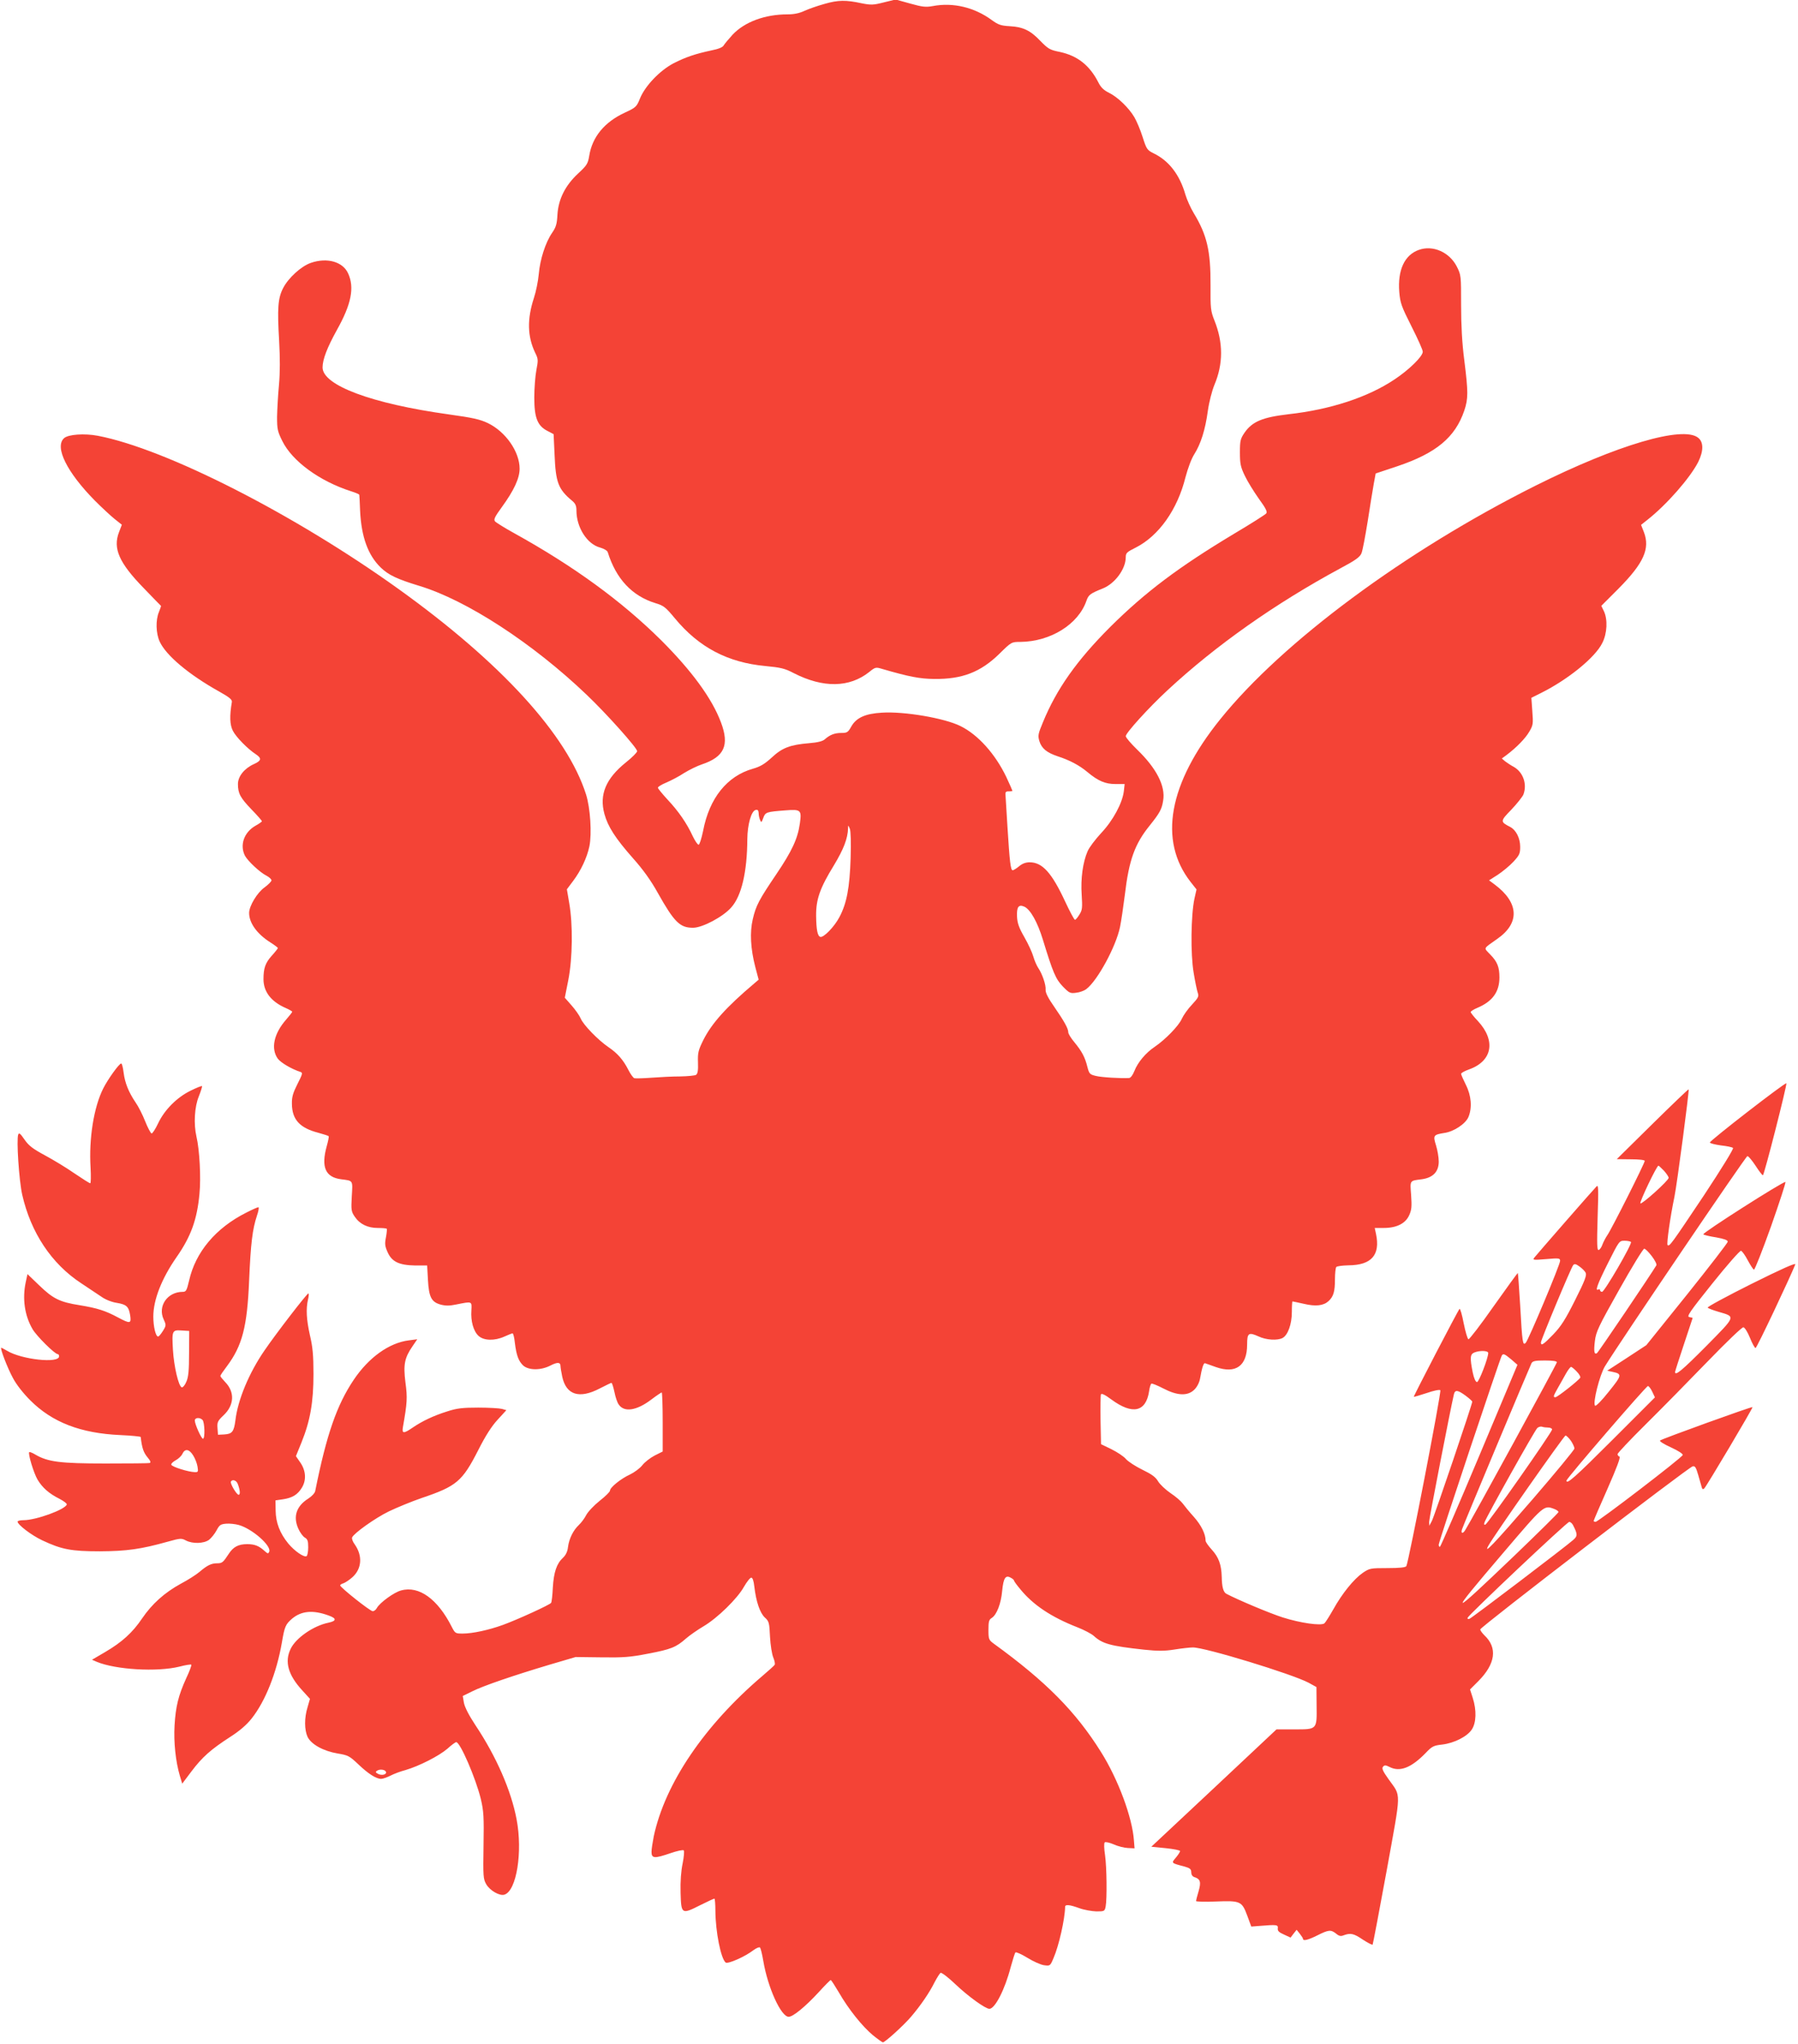
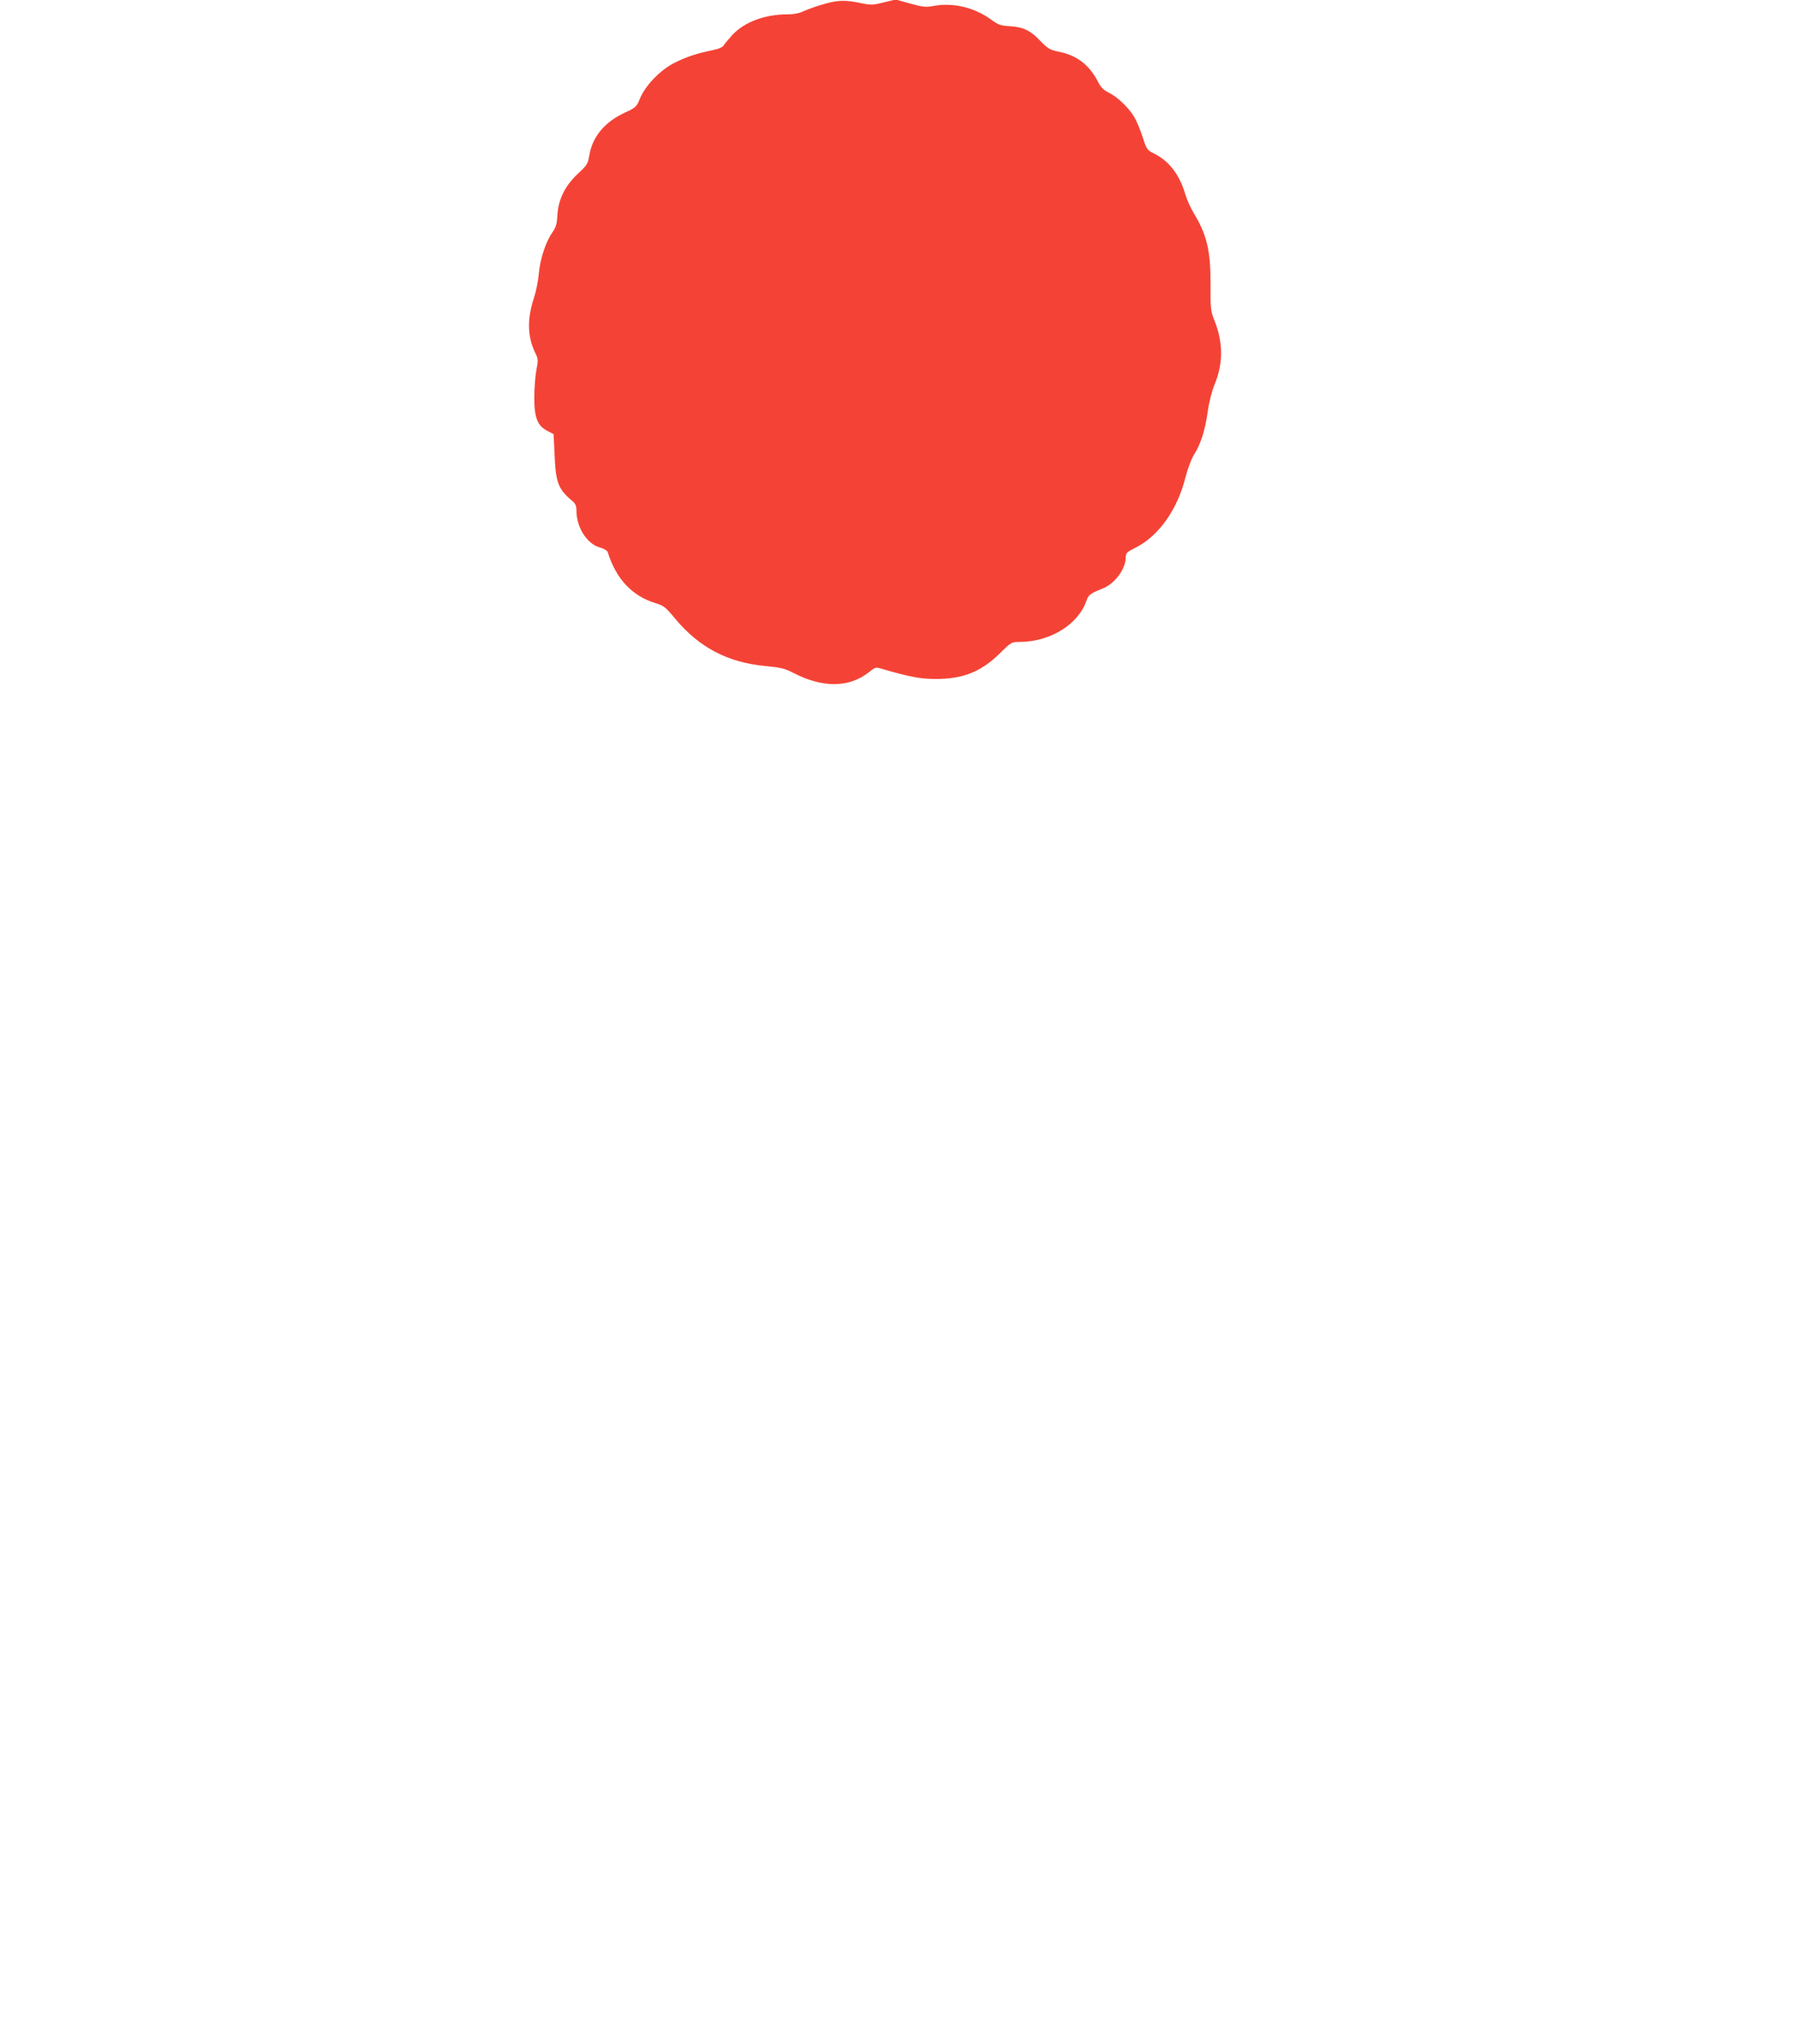
<svg xmlns="http://www.w3.org/2000/svg" version="1.0" width="1126pt" height="1280pt" viewBox="0 0 1126 1280" preserveAspectRatio="xMidYMid meet">
  <g transform="translate(0,1280) scale(0.1,-0.1)" fill="#f44336" stroke="none">
    <path d="M5165 12776 c-44 -12 -101 -32 -127 -44 -32 -15 -66 -22 -106 -22 -142 0 -268 -47 -344 -127 -24 -27 -49 -56 -55 -66 -6 -13 -33 -24 -79 -33 -98 -21 -159 -41 -237 -81 -85 -45 -175 -139 -208 -217 -22 -55 -26 -59 -95 -91 -128 -59 -205 -152 -224 -271 -8 -49 -15 -60 -69 -110 -81 -75 -124 -161 -130 -258 -3 -59 -9 -79 -34 -115 -41 -60 -75 -165 -83 -258 -4 -43 -17 -109 -30 -148 -44 -134 -41 -242 7 -343 20 -40 20 -47 8 -110 -7 -37 -13 -114 -13 -172 0 -127 20 -177 83 -209 l38 -20 6 -128 c7 -175 23 -217 111 -290 20 -17 26 -31 26 -61 0 -105 67 -210 148 -231 24 -7 45 -19 48 -29 52 -167 152 -274 298 -319 53 -16 64 -25 123 -96 150 -181 330 -276 566 -298 95 -9 122 -15 177 -44 185 -95 350 -92 474 7 37 30 41 31 80 19 172 -50 237 -62 326 -63 175 -2 291 42 410 159 74 73 75 73 130 73 189 2 363 110 414 258 13 37 23 45 103 77 76 31 143 122 143 195 0 27 7 33 63 61 144 73 261 238 311 440 15 56 37 116 55 144 41 65 69 153 85 271 8 57 26 126 41 163 56 132 56 266 0 405 -23 58 -25 74 -24 222 1 212 -22 312 -105 449 -20 33 -43 85 -52 115 -36 126 -104 214 -200 260 -40 20 -44 26 -68 101 -14 45 -38 101 -52 125 -35 59 -103 125 -159 153 -33 16 -51 34 -66 64 -55 108 -131 168 -243 192 -61 12 -72 19 -121 69 -63 66 -107 87 -193 92 -54 3 -71 9 -112 39 -108 79 -241 111 -368 87 -44 -8 -65 -6 -143 16 l-90 25 -74 -18 c-66 -17 -81 -17 -137 -6 -102 22 -148 21 -233 -3z" />
-     <path d="M8885 11235 c-89 -32 -133 -126 -122 -264 6 -69 13 -89 77 -216 39 -77 71 -148 70 -158 0 -29 -87 -114 -178 -174 -166 -111 -401 -188 -662 -217 -162 -19 -226 -45 -275 -114 -27 -40 -30 -51 -30 -125 0 -71 4 -91 31 -147 17 -36 57 -100 88 -144 43 -59 54 -81 46 -91 -6 -8 -98 -66 -204 -129 -346 -208 -552 -363 -772 -581 -210 -210 -337 -389 -423 -599 -30 -72 -32 -83 -22 -117 14 -46 46 -72 114 -95 75 -24 137 -57 187 -99 67 -56 112 -75 176 -75 l57 0 -5 -45 c-9 -74 -68 -184 -142 -262 -36 -39 -75 -90 -85 -114 -30 -69 -44 -172 -37 -273 5 -80 4 -95 -14 -123 -11 -18 -23 -33 -28 -33 -5 0 -32 51 -61 113 -84 181 -143 247 -223 247 -24 0 -46 -8 -66 -25 -17 -14 -35 -25 -40 -25 -13 0 -19 51 -33 275 -6 94 -11 181 -12 195 -2 20 2 25 21 24 12 0 22 1 22 4 0 2 -17 41 -38 86 -69 144 -177 265 -287 319 -100 50 -353 93 -492 84 -105 -6 -161 -32 -192 -87 -20 -36 -26 -40 -62 -40 -42 0 -71 -11 -104 -40 -13 -12 -46 -20 -97 -24 -120 -10 -170 -29 -235 -90 -45 -41 -72 -57 -118 -70 -162 -46 -273 -184 -312 -390 -10 -47 -22 -86 -28 -86 -6 0 -22 23 -36 52 -37 81 -90 158 -158 230 -33 36 -61 70 -61 75 0 6 23 20 52 32 28 12 79 38 112 60 34 21 84 45 111 54 141 47 174 120 120 263 -56 150 -183 323 -374 514 -248 246 -549 465 -921 671 -60 33 -114 67 -120 74 -10 12 -1 29 41 87 78 107 113 183 113 243 0 106 -87 231 -198 285 -50 24 -95 34 -246 55 -482 67 -790 182 -790 294 0 50 29 125 90 235 90 161 111 265 70 354 -33 73 -131 101 -233 66 -61 -21 -141 -94 -174 -158 -33 -64 -37 -127 -25 -331 6 -109 6 -197 -1 -275 -6 -63 -11 -153 -12 -200 0 -77 3 -92 33 -152 62 -126 233 -251 429 -314 29 -9 53 -19 53 -23 1 -3 3 -48 5 -100 8 -163 49 -277 129 -355 49 -47 101 -72 242 -115 297 -90 710 -359 1048 -682 125 -119 316 -333 316 -353 0 -8 -32 -40 -71 -71 -125 -101 -167 -201 -134 -322 22 -80 68 -152 181 -280 60 -67 111 -138 153 -214 104 -185 139 -219 221 -219 59 0 189 69 240 128 64 72 99 222 100 427 1 92 25 178 53 183 12 3 17 -3 18 -20 0 -13 4 -32 9 -43 7 -18 9 -17 20 13 13 36 19 38 136 47 100 8 105 3 93 -82 -13 -94 -49 -172 -147 -317 -108 -160 -128 -196 -148 -283 -19 -81 -14 -183 16 -299 l21 -79 -28 -24 c-173 -146 -266 -249 -319 -355 -31 -63 -35 -79 -33 -139 2 -50 -2 -71 -12 -78 -8 -5 -52 -9 -99 -10 -47 0 -128 -4 -180 -8 -52 -4 -101 -5 -108 -3 -7 3 -24 26 -37 52 -32 63 -68 104 -124 142 -66 45 -157 139 -174 179 -8 19 -34 56 -57 82 l-43 49 22 111 c27 137 29 348 6 480 l-15 88 39 52 c49 65 87 146 102 217 16 79 6 240 -21 325 -118 372 -531 825 -1175 1287 -652 468 -1455 877 -1882 959 -84 16 -186 9 -212 -15 -61 -55 18 -214 194 -392 44 -44 100 -96 124 -115 l44 -35 -18 -47 c-39 -102 1 -192 155 -350 58 -60 106 -110 108 -111 1 -2 -5 -19 -13 -39 -21 -50 -19 -133 5 -185 40 -87 184 -208 375 -314 62 -35 79 -49 77 -64 -15 -88 -13 -142 6 -180 20 -40 94 -115 145 -148 37 -25 34 -40 -13 -61 -60 -27 -100 -77 -100 -125 0 -59 15 -86 85 -159 36 -37 65 -70 65 -74 0 -3 -18 -16 -40 -28 -72 -41 -100 -121 -66 -188 18 -33 93 -104 135 -125 17 -9 31 -22 31 -29 0 -7 -20 -27 -43 -44 -46 -32 -97 -117 -97 -160 0 -63 49 -131 132 -184 27 -17 48 -33 48 -36 0 -3 -17 -25 -39 -49 -40 -45 -51 -78 -51 -146 0 -78 47 -140 138 -180 23 -10 42 -21 42 -24 0 -3 -18 -26 -39 -50 -76 -87 -96 -180 -52 -243 19 -26 87 -66 143 -84 15 -5 12 -14 -19 -75 -28 -56 -36 -81 -35 -125 1 -98 49 -151 166 -181 32 -9 61 -18 64 -21 3 -2 -3 -31 -12 -63 -36 -130 -9 -194 90 -207 77 -10 73 -4 67 -107 -5 -86 -3 -96 19 -128 31 -46 81 -70 144 -70 28 0 53 -2 56 -5 2 -3 0 -26 -5 -53 -8 -40 -7 -55 10 -93 27 -61 72 -82 173 -84 l75 0 5 -91 c6 -108 22 -138 80 -154 30 -8 56 -8 98 1 100 20 97 21 94 -37 -5 -67 13 -131 45 -160 33 -30 100 -32 162 -4 24 11 47 20 51 20 4 0 11 -26 14 -58 10 -80 23 -115 52 -143 34 -31 111 -32 172 0 43 22 62 21 62 -4 0 -8 5 -38 11 -67 25 -114 107 -140 235 -73 37 19 70 35 73 35 4 0 12 -26 19 -58 6 -31 18 -67 27 -78 34 -50 112 -38 203 31 33 25 63 45 66 45 3 0 6 -83 6 -185 l0 -185 -50 -25 c-27 -14 -62 -41 -77 -60 -15 -20 -51 -46 -78 -59 -57 -26 -125 -81 -125 -101 0 -7 -29 -36 -65 -64 -35 -28 -73 -68 -84 -89 -10 -20 -31 -48 -46 -62 -35 -33 -61 -85 -68 -138 -3 -29 -14 -51 -32 -68 -39 -36 -57 -89 -63 -186 -2 -47 -7 -91 -11 -96 -8 -12 -211 -105 -302 -138 -88 -32 -190 -54 -251 -54 -46 0 -48 1 -69 42 -88 174 -205 259 -317 228 -44 -11 -134 -77 -152 -110 -6 -11 -17 -20 -26 -20 -16 0 -204 149 -204 162 0 3 9 10 21 13 11 4 36 20 55 37 60 53 66 135 15 207 -12 16 -19 35 -16 43 11 26 142 120 230 163 50 24 142 62 206 84 219 74 254 104 354 300 46 91 84 150 122 191 l54 59 -28 8 c-15 4 -82 8 -148 8 -98 0 -134 -4 -195 -24 -83 -26 -154 -59 -217 -102 -55 -38 -67 -37 -60 3 27 153 29 185 16 280 -14 113 -6 154 44 227 l30 44 -54 -7 c-123 -16 -250 -107 -344 -247 -106 -158 -170 -342 -241 -696 -2 -13 -22 -34 -44 -48 -74 -47 -96 -112 -62 -188 11 -25 30 -50 41 -56 17 -10 21 -21 21 -61 0 -27 -5 -52 -10 -55 -16 -10 -76 32 -115 79 -53 65 -78 131 -79 206 l-1 64 48 7 c58 9 91 29 117 72 29 47 26 105 -8 156 l-29 42 35 86 c55 136 75 253 75 428 0 118 -5 170 -22 242 -22 99 -26 165 -12 226 5 20 6 37 2 37 -9 0 -203 -252 -274 -356 -98 -142 -168 -311 -183 -439 -9 -70 -20 -85 -69 -88 l-40 -2 -3 41 c-3 37 1 46 38 81 67 63 71 145 11 207 -17 18 -31 35 -31 39 0 5 18 31 40 60 97 129 128 248 140 538 10 233 21 322 49 406 10 29 14 53 9 53 -5 0 -39 -15 -76 -34 -191 -96 -318 -247 -358 -426 -15 -63 -19 -70 -40 -70 -96 0 -158 -90 -119 -173 16 -35 16 -38 -5 -72 -12 -19 -25 -35 -30 -35 -15 0 -30 62 -30 125 0 105 52 238 146 373 90 129 128 235 143 395 10 102 1 275 -19 360 -18 79 -12 186 15 251 13 33 22 62 20 64 -3 3 -34 -10 -71 -28 -86 -42 -164 -120 -204 -205 -17 -36 -36 -65 -41 -63 -6 2 -24 36 -40 76 -16 41 -43 94 -60 118 -44 65 -67 123 -75 187 -4 31 -10 57 -15 57 -13 0 -84 -99 -113 -157 -59 -118 -90 -313 -79 -495 3 -54 2 -98 -2 -98 -5 0 -49 28 -99 62 -50 35 -133 85 -185 113 -76 41 -101 60 -128 99 -26 38 -34 44 -39 31 -12 -31 5 -288 25 -377 54 -237 183 -432 369 -554 48 -32 106 -71 129 -86 24 -17 65 -33 94 -37 61 -10 75 -23 84 -78 8 -53 0 -54 -77 -13 -78 42 -129 58 -238 76 -127 20 -168 41 -255 125 l-73 70 -11 -51 c-22 -103 -7 -209 43 -294 25 -43 139 -156 157 -156 5 0 9 -6 9 -14 0 -46 -236 -20 -326 35 -17 10 -34 19 -36 19 -10 0 38 -126 73 -190 21 -40 63 -94 109 -140 137 -137 315 -206 563 -217 70 -3 127 -9 128 -12 8 -70 18 -98 44 -129 17 -20 21 -31 12 -34 -6 -2 -131 -3 -277 -3 -283 0 -361 10 -439 56 -18 11 -36 18 -38 15 -9 -9 28 -131 52 -172 30 -50 71 -87 137 -120 27 -14 48 -30 46 -36 -11 -32 -193 -98 -270 -98 -21 0 -38 -4 -38 -9 0 -19 86 -85 154 -117 121 -57 181 -69 361 -69 168 1 256 13 424 60 79 22 87 23 115 8 42 -22 112 -20 145 4 14 11 35 37 47 59 18 34 25 39 60 42 21 2 57 -2 79 -8 85 -24 205 -130 191 -167 -6 -14 -9 -14 -29 4 -35 32 -62 43 -109 43 -55 0 -87 -17 -115 -60 -36 -55 -42 -60 -74 -60 -36 0 -62 -13 -110 -54 -20 -17 -73 -51 -117 -74 -102 -56 -180 -126 -242 -217 -60 -89 -126 -149 -232 -211 l-82 -48 30 -13 c117 -49 377 -65 518 -30 38 10 71 15 74 12 3 -2 -11 -41 -32 -85 -49 -108 -66 -177 -73 -296 -6 -105 7 -226 33 -314 l15 -50 58 77 c68 90 121 137 243 216 58 37 102 75 133 114 86 108 157 286 190 476 17 101 23 115 65 151 58 48 130 55 228 19 51 -18 50 -34 -1 -45 -94 -19 -205 -96 -237 -164 -39 -80 -16 -163 72 -259 l49 -54 -15 -52 c-21 -68 -20 -142 0 -186 23 -47 99 -89 188 -104 66 -11 74 -15 131 -69 62 -59 111 -90 142 -90 10 0 36 9 58 20 21 11 63 27 94 35 86 25 211 89 263 134 25 23 50 41 55 41 25 0 123 -228 154 -356 18 -76 20 -112 17 -293 -3 -192 -2 -208 17 -241 23 -40 85 -75 114 -65 76 24 115 268 76 472 -34 180 -127 393 -257 588 -43 65 -68 115 -73 142 l-7 42 59 29 c67 34 260 100 488 168 l160 47 161 -2 c136 -2 180 1 292 23 143 27 176 40 238 95 23 20 72 54 109 76 87 51 213 174 254 248 18 31 38 57 46 57 8 0 15 -20 19 -57 11 -94 35 -163 65 -192 27 -24 29 -33 33 -121 3 -52 12 -111 21 -131 8 -20 12 -40 8 -45 -3 -5 -37 -36 -76 -69 -364 -310 -610 -673 -681 -1005 -7 -36 -14 -80 -14 -97 0 -42 18 -43 120 -8 41 14 77 22 82 17 4 -4 1 -41 -7 -81 -10 -47 -15 -113 -13 -184 4 -136 6 -137 125 -77 44 22 83 40 87 40 3 0 6 -35 6 -77 1 -131 34 -297 64 -323 14 -11 121 36 174 77 19 14 37 21 41 17 5 -5 14 -43 21 -84 28 -167 111 -350 159 -350 27 0 104 63 187 153 39 43 73 77 76 77 4 0 26 -35 51 -77 61 -106 147 -213 213 -268 31 -25 59 -45 63 -45 13 0 128 104 176 160 59 69 115 150 148 217 15 28 31 54 37 58 6 4 48 -28 93 -71 81 -77 188 -154 213 -154 35 0 97 121 133 260 13 47 26 89 30 93 5 4 38 -11 74 -33 37 -23 84 -44 105 -47 38 -5 39 -5 60 46 33 75 71 244 72 319 0 17 26 15 90 -8 30 -11 78 -19 106 -20 50 0 52 1 58 31 9 48 7 246 -4 323 -6 38 -7 73 -2 78 5 5 30 -1 56 -12 26 -12 66 -22 89 -23 l42 -2 -4 50 c-10 143 -99 383 -206 553 -158 253 -345 442 -672 679 -31 23 -33 28 -33 86 0 52 3 64 21 75 31 20 58 90 65 170 8 80 21 100 53 82 12 -6 21 -14 21 -18 0 -4 18 -29 40 -55 80 -98 194 -174 355 -237 44 -17 91 -42 105 -55 54 -49 103 -63 315 -86 87 -9 127 -9 190 1 44 7 96 13 115 13 75 1 621 -166 725 -221 l49 -27 1 -115 c2 -153 4 -150 -139 -150 l-112 0 -392 -368 -392 -367 90 -9 c49 -5 90 -13 90 -18 0 -6 -12 -24 -26 -41 -30 -35 -31 -34 54 -56 34 -10 42 -16 42 -36 0 -14 7 -26 19 -30 38 -12 44 -30 27 -89 -9 -30 -16 -57 -16 -61 0 -4 56 -6 124 -3 155 6 163 2 197 -89 l25 -68 50 4 c110 9 119 8 116 -15 -2 -16 7 -25 39 -39 l41 -19 19 25 19 24 20 -25 c11 -14 20 -28 20 -32 0 -15 32 -7 90 22 70 35 84 37 117 11 19 -16 30 -18 49 -10 42 15 62 11 119 -28 31 -20 58 -34 61 -31 2 3 42 212 88 464 93 515 92 458 11 573 -35 49 -43 67 -34 77 9 11 16 11 40 -1 65 -34 137 -6 228 88 39 41 49 46 103 52 75 9 156 50 185 94 28 42 31 120 6 198 l-17 53 52 52 c108 109 121 209 38 287 -14 14 -26 30 -26 37 0 15 1302 1014 1330 1021 15 4 21 -6 35 -54 9 -32 19 -66 22 -77 3 -12 8 -15 16 -7 15 15 306 505 302 509 -4 5 -568 -199 -579 -209 -5 -5 26 -24 68 -43 48 -22 76 -41 74 -48 -5 -17 -529 -418 -545 -418 -7 0 -13 2 -13 5 0 3 39 94 87 202 56 127 83 198 75 201 -7 2 -12 9 -12 16 0 6 79 90 176 186 97 96 271 273 387 393 122 126 217 217 225 215 9 -2 27 -31 41 -66 14 -35 30 -64 35 -64 8 0 217 443 249 524 4 12 -89 -30 -274 -122 -154 -77 -278 -144 -275 -149 3 -4 33 -16 68 -26 109 -32 112 -23 -77 -215 -150 -151 -195 -189 -195 -162 0 4 25 82 55 172 30 90 55 165 55 166 0 2 -10 4 -21 6 -18 3 3 34 145 211 92 115 173 207 179 204 7 -2 26 -28 42 -59 17 -31 34 -58 39 -59 5 -2 53 120 107 271 53 151 94 276 90 278 -13 5 -523 -320 -514 -328 4 -4 41 -13 81 -19 49 -9 72 -17 72 -27 0 -7 -115 -156 -255 -331 l-255 -317 -122 -80 -123 -80 33 -7 c62 -13 60 -21 -23 -124 -45 -57 -81 -93 -86 -88 -16 16 29 193 62 247 98 159 882 1316 892 1316 7 0 29 -27 51 -60 21 -33 42 -60 46 -60 8 0 153 570 147 576 -7 7 -481 -360 -479 -371 1 -5 32 -13 69 -18 37 -4 71 -11 76 -16 5 -5 -72 -130 -183 -298 -204 -305 -215 -321 -227 -310 -7 8 17 178 43 302 16 77 94 668 89 673 -2 2 -104 -96 -227 -217 l-223 -220 88 -1 c51 0 87 -4 87 -10 0 -15 -209 -430 -234 -465 -11 -16 -25 -43 -31 -59 -5 -16 -16 -31 -23 -34 -11 -3 -12 33 -7 204 6 183 5 207 -7 194 -21 -21 -370 -421 -388 -444 -14 -17 -11 -18 73 -11 80 7 87 6 87 -11 0 -24 -198 -495 -215 -513 -19 -20 -22 -2 -35 234 -7 110 -13 201 -15 203 -1 1 -69 -92 -151 -208 -81 -116 -153 -209 -158 -207 -6 2 -19 47 -30 101 -10 53 -22 94 -26 89 -11 -12 -289 -547 -286 -550 1 -2 37 9 80 23 43 15 81 23 86 18 8 -9 -199 -1079 -213 -1102 -6 -8 -41 -12 -118 -12 -107 0 -112 -1 -155 -30 -56 -39 -129 -129 -184 -228 -24 -42 -49 -82 -56 -88 -20 -17 -151 2 -261 37 -79 25 -281 110 -353 148 -19 10 -28 43 -29 106 -2 76 -19 123 -62 170 -21 23 -39 48 -39 56 0 42 -27 97 -73 149 -29 32 -60 70 -70 84 -10 14 -44 44 -76 65 -32 22 -68 56 -79 75 -15 26 -40 44 -98 72 -43 21 -89 51 -103 67 -13 16 -54 43 -90 61 l-66 32 -3 149 c-1 82 0 155 2 162 4 9 24 0 67 -32 131 -96 215 -78 235 52 3 24 10 45 14 48 4 3 38 -11 75 -30 88 -46 153 -49 195 -7 17 17 31 45 35 68 12 68 22 99 31 97 5 -2 36 -12 68 -24 125 -44 196 7 196 141 0 72 9 79 71 51 48 -23 119 -27 151 -10 33 18 58 86 58 162 0 37 2 67 4 67 3 0 35 -7 71 -15 75 -18 123 -12 155 17 31 29 40 60 40 136 0 37 4 72 8 77 4 6 39 10 77 11 144 1 200 65 172 197 l-8 37 57 0 c80 0 136 28 159 80 15 33 17 55 12 125 -7 95 -11 90 67 100 70 10 106 47 106 111 0 26 -8 72 -17 101 -20 63 -16 67 52 78 59 8 133 57 151 100 24 58 18 134 -16 201 -16 32 -30 64 -30 69 0 6 22 18 50 28 146 52 169 180 55 303 -25 26 -45 52 -45 56 0 5 19 17 43 27 94 40 137 100 137 190 0 65 -13 98 -58 144 -42 44 -46 33 44 97 143 99 137 227 -16 341 l-35 26 55 35 c30 20 74 56 98 82 37 40 42 51 42 93 0 54 -26 105 -62 124 -64 33 -64 36 7 109 35 37 69 80 75 94 25 66 -2 141 -61 174 -17 9 -41 25 -53 34 l-21 18 30 22 c62 47 117 103 142 146 24 41 25 49 19 128 l-6 84 62 31 c168 84 338 222 382 312 31 60 35 148 10 200 l-16 33 109 109 c157 159 197 249 158 352 l-18 46 39 31 c121 95 268 263 319 363 34 69 34 125 -1 152 -96 76 -509 -46 -1017 -300 -817 -409 -1586 -979 -1976 -1464 -323 -401 -388 -758 -185 -1018 l37 -47 -13 -58 c-22 -103 -25 -347 -5 -463 9 -56 21 -113 26 -127 8 -21 3 -31 -36 -73 -26 -27 -54 -67 -64 -89 -19 -44 -104 -131 -169 -175 -57 -38 -107 -98 -128 -152 -10 -25 -23 -43 -33 -44 -51 -3 -172 4 -208 13 -38 9 -42 13 -53 55 -15 62 -35 99 -81 155 -22 26 -39 54 -39 63 0 24 -26 70 -88 160 -38 54 -55 88 -54 106 3 31 -21 100 -46 137 -10 15 -24 47 -31 72 -7 25 -32 79 -56 121 -34 59 -44 88 -46 128 -3 62 10 79 46 63 38 -18 82 -96 116 -207 63 -206 80 -246 125 -293 40 -41 46 -44 83 -39 22 2 51 13 64 23 70 53 186 267 211 389 8 39 21 129 30 200 26 220 62 320 158 438 60 75 74 100 82 153 16 91 -42 203 -163 320 -39 38 -71 75 -71 84 0 20 143 178 263 289 302 280 672 541 1081 762 94 50 122 70 132 94 7 16 24 107 39 200 14 94 32 199 38 235 l12 65 135 45 c244 82 363 181 420 349 25 75 25 115 0 315 -14 108 -20 220 -20 346 0 184 0 187 -27 241 -46 90 -150 136 -238 104z m-3558 -3810 c-6 -183 -24 -282 -70 -368 -31 -60 -100 -131 -120 -124 -17 5 -25 44 -26 132 -1 103 24 174 112 317 60 100 86 166 88 231 0 21 1 21 11 -3 6 -15 8 -86 5 -185z m5094 -1957 c16 -18 29 -38 29 -44 0 -17 -169 -169 -177 -160 -7 7 102 236 113 236 3 0 18 -15 35 -32z m-207 -446 c8 -13 -166 -312 -181 -312 -7 0 -13 5 -13 11 0 5 -4 7 -10 4 -23 -14 -6 34 60 165 70 139 70 140 104 140 19 0 37 -4 40 -8z m130 -88 c20 -26 33 -52 29 -58 -32 -54 -364 -546 -372 -550 -17 -11 -21 10 -13 76 7 58 22 90 152 321 79 141 150 257 157 257 7 0 28 -21 47 -46z m-414 -104 c8 -16 -4 -49 -66 -172 -61 -122 -88 -164 -137 -215 -61 -63 -77 -74 -77 -50 0 16 188 467 202 484 8 10 17 8 39 -8 16 -11 34 -29 39 -39z m-8746 -505 c0 -108 -4 -149 -17 -178 -9 -22 -22 -37 -29 -35 -20 7 -49 132 -55 235 -7 120 -5 125 54 121 l48 -3 -1 -140z m8136 2 c0 -32 -58 -182 -70 -182 -9 0 -19 22 -27 60 -18 91 -17 114 10 125 34 14 87 12 87 -3z m144 -40 l39 -34 -238 -567 c-131 -312 -242 -569 -247 -572 -4 -3 -8 3 -8 13 0 18 383 1163 395 1184 9 14 17 11 59 -24z m286 -18 c0 -10 -534 -988 -574 -1051 -15 -25 -29 -22 -20 5 8 26 422 1014 435 1040 8 14 23 17 84 17 50 0 75 -4 75 -11z m124 -58 c16 -16 26 -34 22 -39 -11 -18 -143 -122 -155 -122 -16 0 -14 6 14 56 14 24 36 64 50 89 14 25 29 45 34 45 4 0 20 -13 35 -29z m473 -126 l17 -36 -264 -264 c-238 -238 -290 -284 -290 -257 0 13 499 592 510 592 6 0 18 -16 27 -35z m-1169 -25 c23 -17 42 -34 42 -38 0 -16 -238 -719 -253 -747 l-16 -30 -1 25 c0 20 133 704 155 798 7 30 24 28 73 -8z m-7910 -152 c14 -14 17 -118 3 -118 -10 0 -51 91 -51 114 0 19 31 21 48 4z m8428 -48 c13 0 24 -6 24 -12 -1 -18 -402 -590 -418 -596 -8 -2 -10 2 -5 15 18 46 316 579 331 591 9 7 23 10 30 7 8 -3 25 -5 38 -5z m142 -83 c12 -18 22 -40 22 -48 0 -8 -118 -151 -262 -318 -245 -283 -312 -353 -276 -289 34 62 473 688 482 688 6 0 21 -15 34 -33z m-8628 -92 c12 -19 24 -50 27 -70 5 -32 4 -35 -18 -34 -40 1 -142 33 -146 46 -3 6 10 19 27 28 17 9 36 27 42 40 16 35 43 31 68 -10z m279 -178 c14 -37 17 -66 6 -68 -12 -2 -56 72 -49 83 10 16 35 7 43 -15z m8245 -157 c14 -5 26 -14 26 -19 0 -5 -126 -129 -279 -276 -412 -394 -419 -392 -70 17 260 305 257 303 323 278z m116 -99 c30 -58 31 -70 2 -95 -46 -41 -634 -488 -650 -494 -9 -3 -13 0 -11 7 6 18 622 600 636 600 7 1 17 -8 23 -18z m-7433 -1547 c6 -17 -26 -25 -49 -13 -17 9 -18 13 -7 20 18 12 51 7 56 -7z" />
  </g>
</svg>